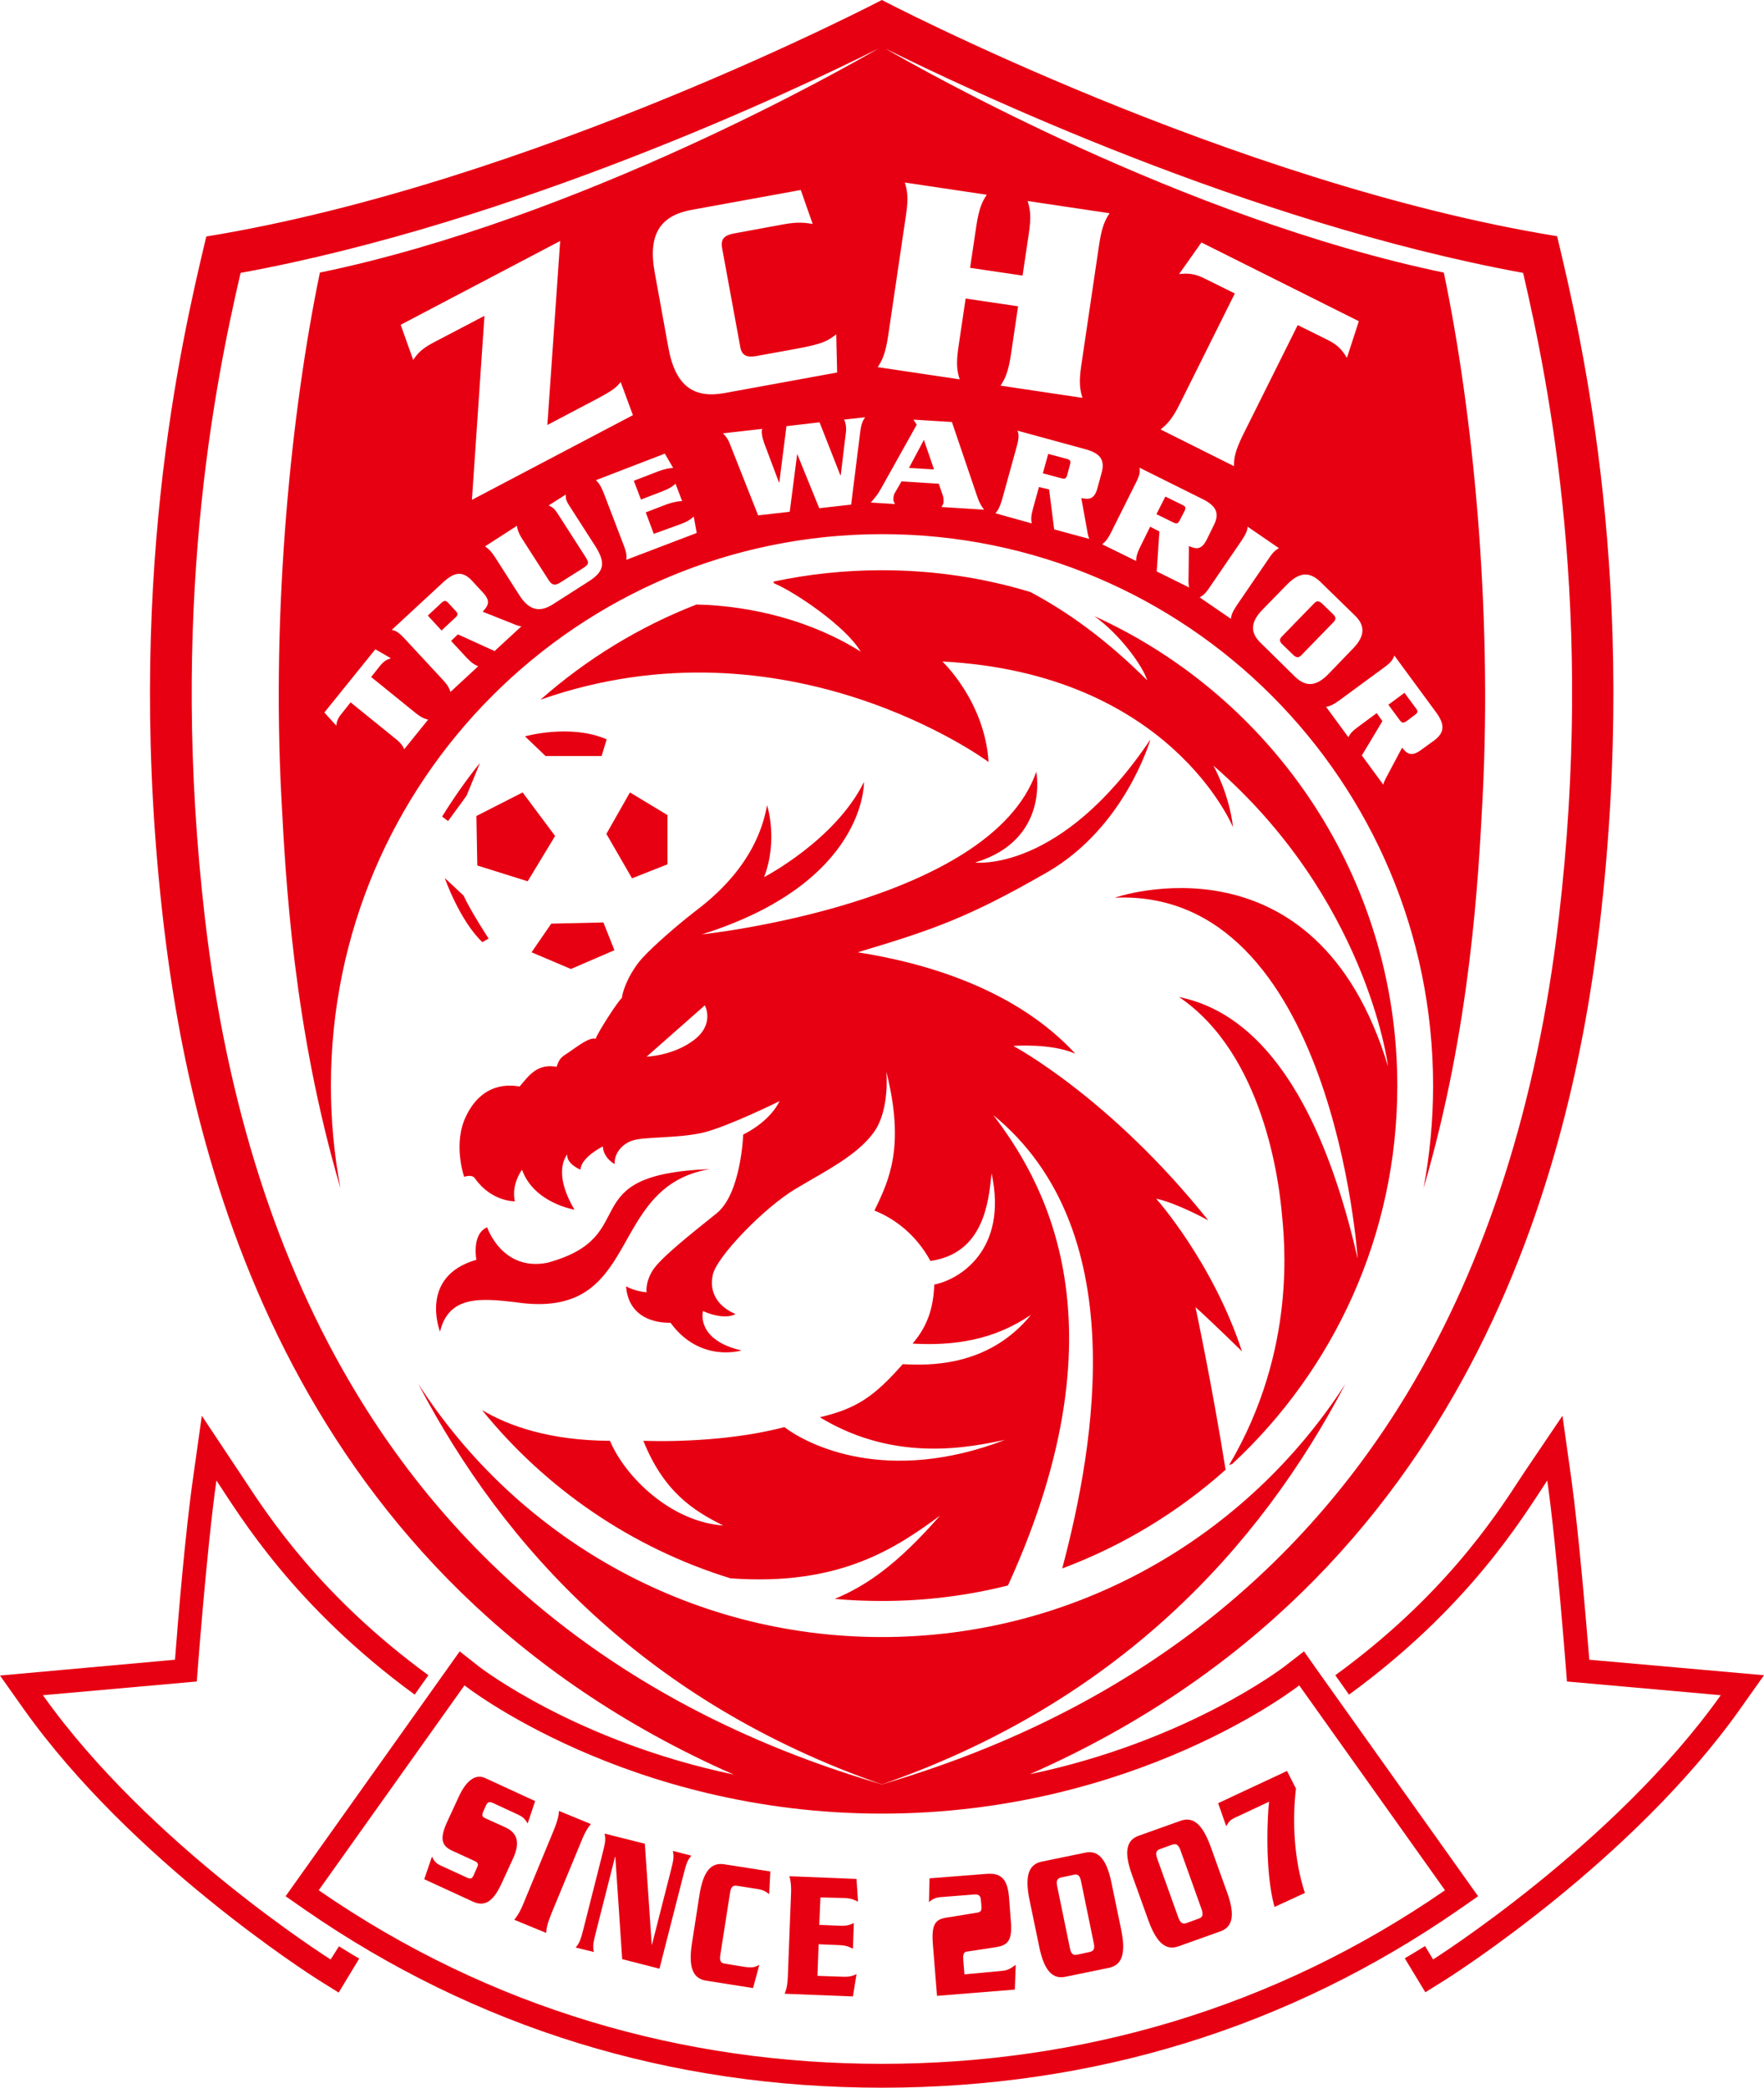
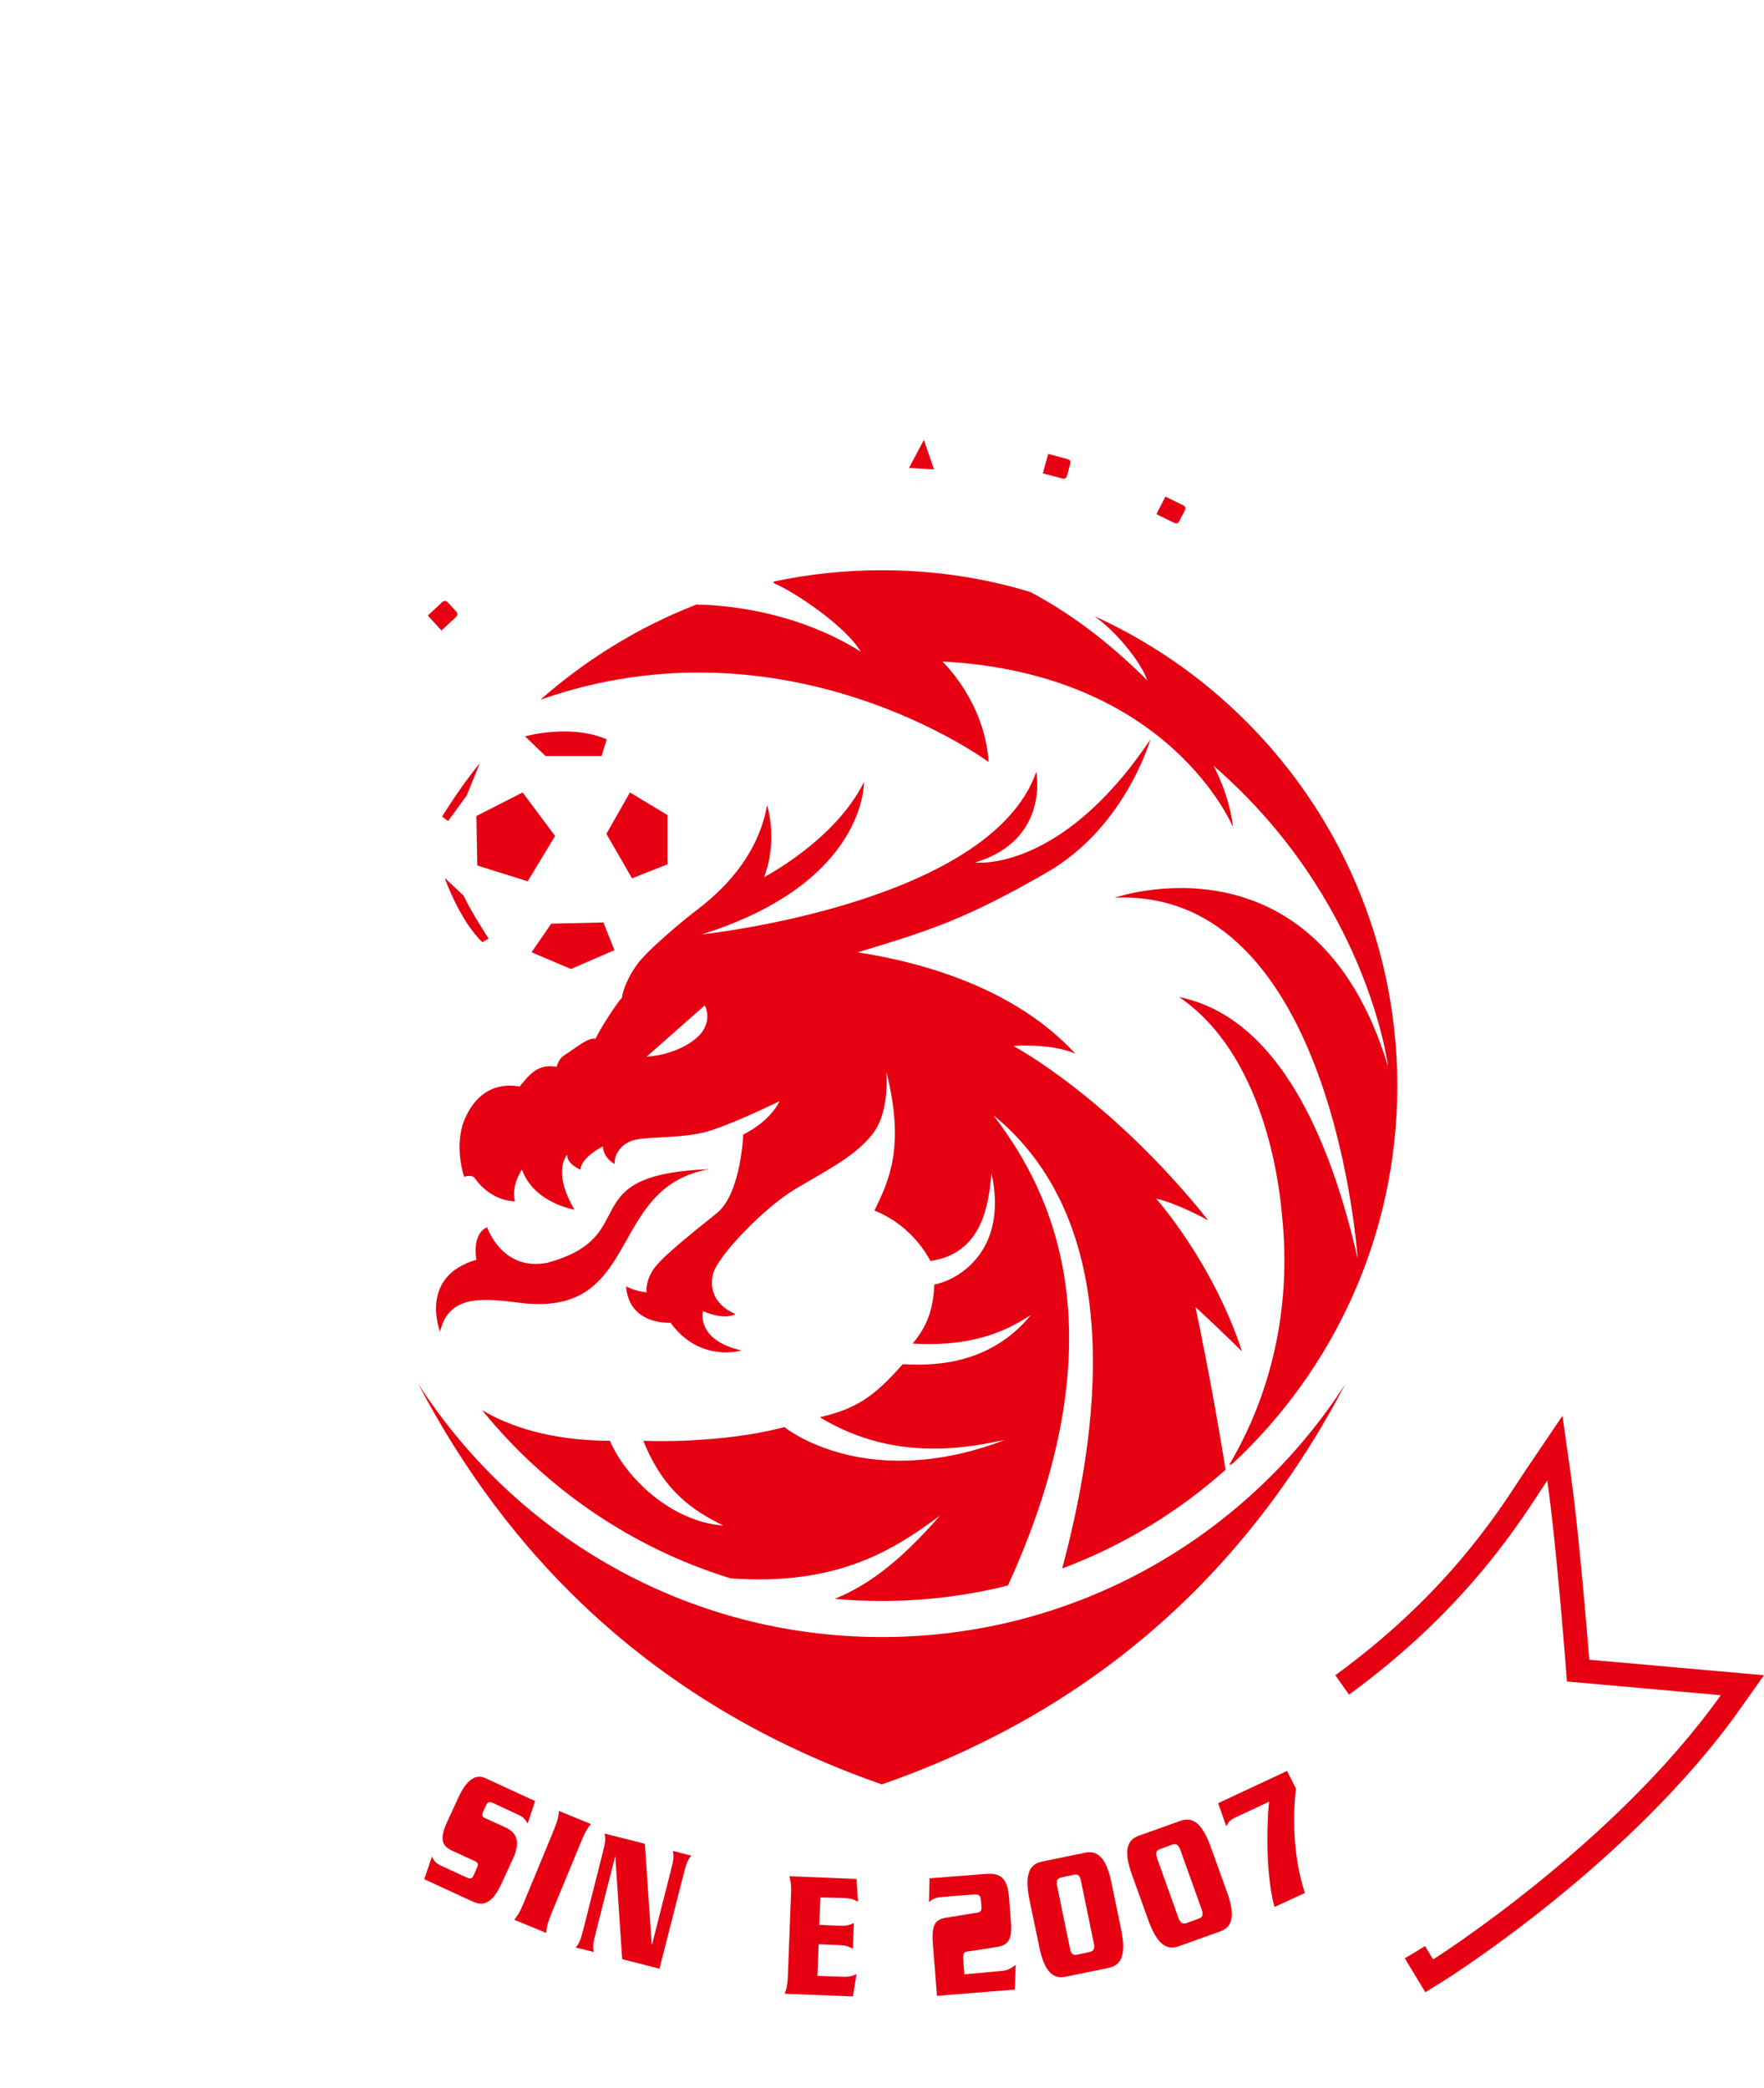
<svg xmlns="http://www.w3.org/2000/svg" viewBox="104.2 50 591.7 700" xml:space="preserve">
  <g>
-     <path fill="#E70012" d="M600,685.8l-53.6-75.3l-4.8-6.8l-6.6,5.1c-0.4,0.3-32.7,25.1-85.4,36.1c148.7-65.5,181.8-205.5,191.2-285 c13.3-113-5.7-194.8-14.3-230.7C517.5,111.5,400,50,400,50s-117.5,61.5-226.6,79.3c-8.6,35.9-27.6,117.7-14.3,230.7 c9.3,79.5,42.4,219.5,191.2,285c-52.7-11-84.9-35.8-85.3-36.1l-6.6-5.2L200,685.8l6.6,4.6C263.9,730,329,750,400,750 s136.1-20,193.4-59.6L600,685.8z M407.7,111.2l27.5,4.1c-1.5,2.2-2.6,4.5-3.5,10.4l-2.1,14.1l17.6,2.6l2.1-14.1 c0.9-5.9,0.4-8.3-0.4-10.9l27.5,4.1c-1.5,2.2-2.6,4.5-3.5,10.4l-6,40.6c-0.9,5.9-0.4,8.3,0.4,10.9l-27.5-4.1 c1.5-2.2,2.6-4.5,3.5-10.4l2.4-16.2l-17.6-2.6l-2.4,16.2c-0.9,5.9-0.4,8.3,0.4,10.9l-27.5-4.1c1.5-2.2,2.6-4.5,3.5-10.4l6-40.6 C409,116.2,408.5,113.8,407.7,111.2z M486.4,206.8l21.1,10.5c4.5,2.2,6,4.7,3.8,8.9l-2.3,4.7c-1.9,3.8-3.8,3.1-6,2.2l-0.1,8.9 c0,2-0.2,3.6,0.2,5l-10.9-5.4l0.9-13.4l-3.1-1.6l-3.3,6.7c-1.2,2.4-1.4,3.6-1.4,4.8l-11.4-5.6c1-0.8,1.8-1.6,3-4l8.4-16.8 C486.5,209.3,486.7,208.1,486.4,206.8z M508.7,143.6c-3.9-2-6-2-9-1.7l7.5-10.6l52.8,26.4l-4,12.3c-1.6-2.6-2.9-4.3-6.8-6.2 l-9.7-4.8l-18.4,36.9c-2.6,5.3-3,7.7-3,10.4L493.5,194c2.1-1.7,3.9-3.4,6.5-8.7l18.4-36.9L508.7,143.6z M566,289.1l-6.1,4.5 c-2.2,1.6-2.9,2.5-3.4,3.6L549,287c1.2-0.2,2.3-0.6,4.5-2.2l15.1-11.1c2.2-1.6,2.8-2.5,3.3-3.9l13.9,18.9c3,4,3.2,6.9-0.7,9.7 l-4.3,3.1c-3.4,2.5-4.8,1-6.3-0.8l-4.2,7.9c-0.9,1.8-1.8,3.1-2.1,4.5l-7.2-9.8l6.9-11.5L566,289.1z M558,267.5l-8.2,8.5 c-4.3,4.4-7.7,4.2-11.1,1L527,265.5c-3.3-3.2-3.6-6.7,0.7-11.1l8.2-8.4c4.3-4.4,7.7-4.2,11.1-1l11.7,11.4 C562,259.6,562.3,263.1,558,267.5z M519.1,252.9c-1.5,2.3-1.9,3.3-2,4.6l-10.5-7.2c1.1-0.6,2-1.3,3.5-3.6l10.6-15.5 c1.5-2.3,1.9-3.3,2-4.6l10.5,7.2c-1.1,0.6-2,1.3-3.5,3.6L519.1,252.9z M468.5,225.8c0.4,2,0.5,3.6,1.1,4.9l-11.8-3.2l-1.7-13.4 l-3.4-0.8l-2,7.2c-0.7,2.6-0.7,3.8-0.4,5l-12.2-3.4c0.8-0.9,1.4-1.9,2.2-4.5l5-18.1c0.7-2.6,0.7-3.8,0.2-5.1l22.7,6.2 c4.8,1.3,6.8,3.4,5.5,8l-1.4,5.1c-1.1,4.1-3.2,3.7-5.4,3.3L468.5,225.8z M420.4,216l-1.3-3.8l-12.5-0.8l-2.2,3.8 c-0.3,0.5-0.5,1.1-0.5,1.7c-0.1,1,0,1.1,0.5,2.1l-8.1-0.5c1.8-2.1,2.4-2.8,3.6-5l11.8-21.1l-1.1-1.7l12.9,0.8l8.6,25.3 c0.5,1.5,1.3,3,2.2,4.1L420,220c0.6-1,0.7-1.2,0.7-1.8C420.7,217.5,420.7,216.7,420.4,216z M223.6,516.9 c-26.4-43.7-43.4-97-50.6-158.5c-12.1-103.2,3.1-179,11.9-216.9c92.4-16.9,186.8-61.6,213.9-75.2c-11.2,6.5-99.9,57-187.3,75.1 c-9.6,46.3-16.3,112.2-12.9,176.3c1.4,26.5,3.9,76.6,19.8,130.7c-2.1-11.1-3.2-22.6-3.2-34.4c0-102.1,82.8-184.9,184.9-184.9 S584.9,311.9,584.9,414c0,11.8-1.1,23.2-3.2,34.4c15.9-54.2,18.4-104.2,19.8-130.7c3.3-64.1-3.3-130-13-176.3 C501,123.2,412.2,72.7,401.2,66.3c27.2,13.5,121.5,58.3,213.9,75.2c8.8,37.9,24.1,113.7,11.9,216.9 c-7.2,61.5-24.3,114.8-50.6,158.5c-38.8,64.4-98.2,108.5-176.4,131.4C321.7,625.4,262.4,581.2,223.6,516.9z M313.4,232.8l-6.7-17.5 c-1-2.5-1.7-3.4-2.6-4.3l23.1-8.9l2.8,4.8c-1.2,0.1-2.5,0.2-4.9,1.1l-8.3,3.2l2.4,6.3l7.3-2.8c2.3-0.9,3.4-1.7,4.3-2.5l2.2,5.8 c-1.2,0.1-2.5,0.2-4.9,1l-7.3,2.8l2.7,7.2l9.1-3.3c2.4-0.9,3.4-1.7,4.3-2.5l1,5.5l-23.6,9C314.4,236.5,314.4,235.3,313.4,232.8z M260.6,270.4c1.9,2,2.8,2.5,4,3l-9.3,8.6c-0.4-1.2-0.8-2.2-2.7-4.2L239.8,264c-1.9-2-2.8-2.5-4.2-2.8l17.3-16 c3.7-3.4,6.5-3.9,9.7-0.4l3.6,3.9c2.9,3.1,1.5,4.6-0.1,6.4l8.3,3.3c1.9,0.7,3.3,1.5,4.7,1.6l-9,8.3l-12.3-5.6l-2.3,2.2L260.6,270.4 z M243.4,288.9c2.1,1.7,3.2,2.1,4.4,2.4l-8,9.9c-0.5-1.1-1.1-2.1-3.3-3.8l-14.7-11.9l-3.1,3.9c-1.3,1.6-1.5,2.5-1.7,3.9l-4-4.4 l17.1-21.2l5.2,3c-1.4,0.5-2.2,0.9-3.5,2.4l-3.1,3.9L243.4,288.9z M304.7,183.6c5.2-2.8,6-3.5,7.7-5.5l4.1,11.1l-54,28.4l4.2-61.7 l-16.8,8.8c-4.3,2.2-5.7,3.9-7.1,6l-4.2-11.8l53.5-28.1l-4.3,61.7L304.7,183.6z M278.3,249.4l-8-12.5c-1.5-2.3-2.4-3-3.4-3.7 l10.7-6.9c0.2,1.2,0.4,2.3,1.9,4.6l8.8,13.7c1,1.6,2.1,1.8,3.7,0.8l7.3-4.6c2.6-1.6,2.6-2,1.2-4.2l-8.6-13.4 c-1.7-2.7-2.2-3.1-3.7-3.7l5.8-3.7c-0.1,1.6,0.1,2.2,1.9,4.9l7.9,12.3c3.5,5.5,3.3,8.4-1.9,11.8l-12.2,7.8 C285,255.6,281.5,254.5,278.3,249.4z M328.4,166.6l-4.6-25.3c-2.4-13.2,2.3-19,12.2-20.9l36.8-6.7l4,11.4c-2.8-0.5-5.2-0.7-9.7,0.1 l-16.8,3.1c-3.1,0.6-4.4,1.8-3.9,4.8l6.1,33.2c0.5,3,2.3,3.6,5.3,3.1L371,167c9.4-1.7,10.8-2.7,13.7-4.9l0.3,12.8l-37.8,6.9 C337.2,183.6,330.8,179.8,328.4,166.6z M359.9,193.8c-0.2,0.6-0.3,0.9-0.1,1.9c0.1,0.9,0.3,1.6,0.7,2.8l5,13.3h0.1l2.4-18.9 l11.1-1.3l7,17.8h0.1l1.7-14.1c0.2-1.1,0.1-2.1,0-2.8s-0.3-1.4-0.6-1.8l7.1-0.8c-0.4,0.6-1.2,1.6-1.6,4.5l-3.1,24.8l-10.7,1.2 l-7.4-18.2l-2.5,19.4l-10.6,1.2l-9.5-24c-0.7-1.8-1.5-2.7-2.3-3.5L359.9,193.8z M400,742c-66.6,0-131.4-18.5-188.9-58.2l48.9-68.7 c0,0,54.6,43,140,43s140-43,140-43l48.9,68.7C531.4,723.5,466.6,742,400,742z" />
    <path fill="#E70012" d="M555.5,514c-32.9,51.1-90.3,84.9-155.5,84.9S277.4,565.1,244.5,514C273.4,569.2,321,620.8,400,648.3 C479,620.8,526.6,569.2,555.5,514z" />
    <path fill="#E70012" d="M435.8,305.5c-1.3-20.4-15.5-33.7-15.5-33.7c76.5,4,97.5,55.6,97.5,55.6c-1.3-11.4-6.6-20.7-6.6-20.7 c51,44.2,58.4,99.2,58.6,100.9c-24.2-80.2-91.7-56.6-91.7-56.6c73.4-3.3,81.5,121,81.5,121c-16.5-72.1-45-84.6-59.9-87.7 c28.6,19.4,33.5,62.6,34.4,71.8c0.9,9.3,5.3,46.3-17.6,85.1c0.4-0.1,0.7-0.2,1.1-0.4c34-31.6,55.3-76.7,55.3-126.7 c0-69.9-41.7-130.3-101.6-157.5c8.8,6.3,16.3,16.9,17.7,21.5c-13.5-13.5-26.7-23-39.2-29.6c-15.8-4.8-32.5-7.3-49.8-7.3 c-12.4,0-24.6,1.3-36.3,3.8c-0.1,0.3,0.1,0.6,0.4,0.7c6.3,2.6,23.8,14.2,28.8,22.8c-16.3-10.3-36.5-15.4-55.1-15.8 c-19.3,7.5-37,18.4-52.3,31.9C368.4,255.5,435.8,305.5,435.8,305.5z" />
    <path fill="#E70012" d="M492,451.9c7.3,1.6,17.5,7.3,17.5,7.3c-33-41.3-65.4-58.5-65.4-58.5s12.6-1,20.8,2.6 c-19.8-21.5-49.9-30.4-73-34c25.4-7.6,37-11.6,63.5-26.8c26-15,34.4-43.7,34.7-44.6c-30.1,44.9-58.8,41.3-58.8,41.3 c25.1-7.6,20.5-30.4,20.5-30.4c-15.5,44.3-112.2,54.5-112.2,54.5c55.4-17.4,54.4-51.1,54.4-51.1c-9.6,19.5-33.5,31.9-33.5,31.9 c4.8-12.6,1-24.1,1-24.1c-3.5,19.7-18.7,31.4-24.3,35.7c-5.6,4.3-14.1,11.7-17.5,15.5c-3.5,3.8-6.4,9.6-6.9,13.4 c-1.5,1.3-8.1,11.6-8.8,13.7c-2.2-0.7-6.8,3.1-9.1,4.6s-3,1.8-4,4.8c-6.6-1.2-9.4,3.1-12.4,6.6c-5.8-1-13.1,0.2-17.8,9.6 c-4.8,9.4-0.8,20.7-0.8,20.7s2.6-1,3.6,0.5c5.6,7.9,13.4,7.7,13.4,7.7c-1.3-5.7,2.4-10.6,2.4-10.6c4,11.2,17.6,13.4,17.6,13.4 c-7.7-13-2.4-18.5-2.4-18.5c-0.4,3.1,4.4,5.1,4.4,5.1c0.2-4.2,7.5-7.8,7.5-7.8c0.3,4.1,4,5.9,4,5.9c-0.3-3,2-6.6,6-7.9 s15.2-0.7,23.5-2.6c8.1-1.9,25.2-10.3,25.8-10.6c-3.6,7.3-12.2,11.2-12.2,11.2s-0.7,19.8-8.9,26.4c-8.2,6.6-18.8,14.9-21.5,19.2 c-2.6,4.3-2,7.3-2,7.3c-4-0.3-6.9-2-6.9-2c1,13.2,14.9,12.2,14.9,12.2c9.9,13.6,23.8,9.3,23.8,9.3c-15.5-3.6-12.9-13.2-12.9-13.2 c7.6,3.3,10.9,1,10.9,1c-6-2.6-8.9-7.3-7.6-13.2c1.3-6,17.2-22.5,27.8-28.8c10.6-6.3,20.5-11.2,26.1-18.8 c5.6-7.6,4.3-20.5,4.3-20.5c6.3,25.1,1,36.4-4,46.6c6.6,2.6,13.9,7.9,18.8,16.9c17.8-2.6,19.5-19.5,20.5-29.4 c5.6,25.8-10.9,35.7-19.2,37.3c-0.3,6.6-1.6,13.2-7.3,19.8c21.8,1.3,33-5.3,39.7-9.6c-14.5,17.8-35,16.9-43,16.5 c-9.6,10.9-15.5,14.9-27.8,17.8c26.1,15.9,51.9,9.6,62.1,7.6c-39.7,15.2-66.1,1.7-74-4.3c-16.2,4.3-35.7,5-47.3,4.6 c6.9,17.2,16.9,23.5,26.8,28.4c-17.8-1.3-33-16.5-38-28.4c-20.3-0.1-34-5-42.9-10.3c21.3,26.3,50.2,46.2,83.3,56.4 c36.5,2.7,55.3-10,70.3-21c-14.3,16.3-24.5,23.4-35.3,27.9c5.2,0.5,10.6,0.7,16,0.7c14.5,0,28.6-1.8,42.1-5.2 c41.3-90.3,9.9-138.1-4.9-157.7c46.4,38,34.4,109.5,23.1,152c20.3-7.6,38.9-18.9,54.8-33.1c-4.6-28.8-10.1-54.5-10.1-54.5 c3.7,3.2,15.6,14.8,15.6,14.8C510.9,473,492,451.9,492,451.9z M337,398.7c-6.9,5.3-15.9,5.6-15.9,5.6l19.5-17.2 C340.7,387.1,344,393.4,337,398.7z" />
    <path fill="#E70012" d="M276.9,486.6c43.3,6.6,30-38.7,65.4-44.6c-47,1.8-21.7,22.5-54.5,31.4c-15.2,3-20.2-11.9-20.2-11.9 c-5.3,2.3-3.6,10.9-3.6,10.9c-19.5,5.6-12.2,24.1-12.2,24.1C254.7,484.3,265.6,485.3,276.9,486.6z" />
    <polygon fill="#E70012" points="264.3,340.2 281.2,345.5 290.4,330.3 279.5,315.7 264,323.6" />
    <polygon fill="#E70012" points="328.1,339.8 328.1,323.3 315.5,315.7 307.6,329.6 316.2,344.5" />
    <polygon fill="#E70012" points="289.1,359.7 282.5,369.3 295.7,374.9 310.3,368.6 306.6,359.3" />
    <path fill="#E70012" d="M306,303.5l1.7-5.6c-12.2-5.3-27.4-1-27.4-1l6.9,6.6H306z" />
    <path fill="#E70012" d="M266,365.9l2.1-1.2c0,0-5.8-8.8-8.4-14.4l-6.3-5.9C253.4,344.5,258.4,358.7,266,365.9z" />
    <path fill="#E70012" d="M260.7,316.8l4.5-11c-4.6,5.7-8.8,11.7-12.7,18l2,1.5L260.7,316.8z" />
    <path fill="#E70012" d="M273.7,662.7l-6.4-2.9c-1.4-0.6-1.6-1-1-2.4l0.9-2c0.6-1.3,1.1-1.4,2.5-0.8l8.4,3.9 c1.7,0.8,2.3,1.6,3.1,2.9l2.5-7.5l-16.7-7.7c-3.2-1.5-6.3,0.6-8.9,6.2l-3.7,8c-2.8,6-2.2,8.4,1.4,10.1l7.4,3.4 c1.4,0.6,1.6,1.1,1,2.3l-1.1,2.5c-0.6,1.3-1,1.4-2.4,0.8l-8.7-4c-1.8-0.8-2.4-1.9-2.9-3l-2.6,7.6l16.3,7.5c4.3,2,7.1-0.5,9.7-6.2 l4-8.7C278.7,667.5,277.6,664.5,273.7,662.7z" />
    <path fill="#E70012" d="M302.4,661.6l-10.7-4.4c-0.1,1.6-0.4,3.1-1.8,6.6l-9.9,23.9c-1.4,3.5-2.3,4.7-3.3,6l10.7,4.4 c0.1-1.6,0.4-3.1,1.8-6.6l9.9-23.9C300.5,664.1,301.4,662.8,302.4,661.6z" />
    <path fill="#E70012" d="M329.9,670.6c0.4,2,0.3,2.8-0.8,7.1l-6.2,24.3h-0.1l-2.3-33.8l-13.5-3.4c0.4,2,0.3,2.8-0.8,7.1l-6.2,24.5 c-1.1,4.3-1.4,5-2.7,6.6l6.1,1.5c-0.4-2-0.3-2.8,0.8-7.1l6.3-24.8h0.1l2.3,34.3l12.5,3.2l8-31.3c1.1-4.3,1.4-5,2.7-6.6L329.9,670.6 z" />
-     <path fill="#E70012" d="M338.8,685.5l-2.5,16.1c-1.3,8.4,0.5,11.8,4.7,12.5l15.8,2.5l2.1-7.8c-1.5,0.8-2.2,1.2-6.1,0.5l-5.5-0.9 c-1.3-0.2-1.8-0.9-1.5-2.8l3.3-21.1c0.3-1.9,1-2.4,2.3-2.2l7,1.1c1.9,0.3,2.8,0.9,3.8,1.7l0.4-7.6l-15.4-2.4 C342.9,674.4,340.1,677.1,338.8,685.5z" />
    <path fill="#E70012" d="M387.5,686.4c2.3,0.1,3.4,0.7,4.5,1.2l-0.5-7.6l-22.5-0.9c0.4,1.6,0.7,3,0.5,6.8l-1,25.9 c-0.1,3.8-0.5,5.2-1.1,6.7l22.9,0.9l1.2-7.5c-1,0.5-2.2,1-4.5,0.9l-8.6-0.3l0.4-10.6l7.1,0.3c2.3,0.1,3.4,0.7,4.4,1.2l0.3-8.6 c-1.1,0.5-2.2,1-4.5,0.9l-7.1-0.3l0.4-9.2L387.5,686.4z" />
    <path fill="#E70012" d="M427.7,712l-0.4-4.9c-0.1-1.3,0-2.5,1-2.7l9.8-1.5c4.3-0.6,5.6-2.4,5.2-8.3l-0.6-7.9 c-0.4-5.5-1.8-8.9-7.6-8.4l-19.1,1.5l-0.2,8c1.1-1.1,2.5-1.6,3.9-1.7l11.4-0.9c1.5-0.1,2,0.6,2.1,1.7l0.2,2.1 c0.1,1.5-0.1,2.1-1.4,2.3l-10.5,1.7c-3.4,0.6-4.9,2-4.4,8.7l1.4,17.5l26.1-2.1l0.3-8.3c-2.1,1.5-2.7,1.9-5.3,2.1L427.7,712z" />
    <path fill="#E70012" d="M477,681.2c-1.7-8.3-4.7-10.9-8.8-10l-14.6,3c-4.1,0.9-5.8,4.3-4.1,12.7l3.3,15.9c1.7,8.3,4.7,10.9,8.8,10 l14.6-3c4.1-0.9,5.8-4.3,4.1-12.7L477,681.2z M469.7,704.5l-4.2,0.9c-1.3,0.3-2-0.2-2.4-2.1l-4.3-20.9c-0.4-1.9,0.1-2.6,1.4-2.9 l4.2-0.9c1.3-0.3,2,0.2,2.4,2.1l4.3,20.9C471.5,703.5,471,704.2,469.7,704.5z" />
    <path fill="#E70012" d="M510.3,669.2c-2.9-8-6.1-10.1-10.1-8.7l-14,5c-4,1.4-5.2,5.1-2.3,13.1l5.5,15.3c2.9,8,6.1,10.1,10.1,8.7 l14-5c4-1.4,5.2-5.1,2.3-13.1L510.3,669.2z M506.3,693.3l-4.1,1.5c-1.2,0.4-2,0.1-2.7-1.7l-7.2-20.1c-0.6-1.8-0.2-2.6,1-3l4.1-1.5 c1.2-0.4,2-0.1,2.7,1.7l7.2,20.1C507.9,692.1,507.5,692.9,506.3,693.3z" />
    <path fill="#E70012" d="M538.9,649.7l-3-5.9l-23.1,10.8l2.7,7.7c1-1.6,1.3-2.1,3.3-3l11.1-5.2c-0.5,3.6-1.6,22.9,1.8,35.3l10.2-4.7 C538.3,673.7,537.6,661,538.9,649.7z" />
-     <path fill="#E70012" d="M215.1,707c0,0-60.8-38.3-96.5-88.6l51.6-4.6c0,0,3.3-44.3,6.6-67.4c8.1,12.2,26,42.2,66.5,71.8l4.6-6.5 c-36-26.3-53.4-52.8-62.3-66.4c-0.8-1.2-1.5-2.3-2.2-3.3l-11.5-17.3l-2.9,20.6c-2.6,18-5.1,47.9-6.1,61.2l-58.7,5.3l8,11.3 c36.2,50.9,96.2,89.1,98.7,90.7l6.9,4.3l6.9-11.4c-2.3-1.3-4.5-2.7-6.8-4.1L215.1,707z" />
    <path fill="#E70012" d="M637.3,606.5c-1.1-13.3-3.6-43.3-6.1-61.2l-2.9-20.6L616.6,542c-0.7,1-1.4,2.1-2.2,3.3 c-8.9,13.7-26.3,40.2-62.3,66.4l4.6,6.5c40.5-29.5,58.4-59.6,66.5-71.8c3.3,23.1,6.6,67.4,6.6,67.4l51.6,4.6 c-35.7,50.2-96.5,88.6-96.5,88.6l-2.7-4.5c-2.3,1.4-4.5,2.8-6.8,4.1l6.9,11.4l6.9-4.3c2.5-1.6,62.6-39.8,98.7-90.7l8-11.3 L637.3,606.5z" />
    <path fill="#E70012" d="M499.9,224.5l1.6-3.1c0.6-1.2,0.4-1.6-0.9-2.2l-5.5-2.7l-3,5.9l5.5,2.7 C498.8,225.7,499.3,225.7,499.9,224.5z" />
-     <path fill="#E70012" d="M551.2,255.8l-3.4-3.3c-1-1-1.9-1.2-2.8-0.2l-10.8,11.1c-1,1-0.8,1.8,0.3,2.8l3.4,3.3c1,1,1.9,1.2,2.8,0.2 l10.8-11.1C552.5,257.6,552.3,256.8,551.2,255.8z" />
    <polygon fill="#E70012" points="409.1,206.9 417.5,207.4 414.1,197.5" />
    <path fill="#E70012" d="M461.8,203.8l-6-1.6l-1.8,6.5l6,1.6c1.3,0.4,1.8,0.3,2.2-1.1l0.9-3.4C463.5,204.5,463.1,204.1,461.8,203.8z" />
    <path fill="#E70012" d="M254.6,252.2c-0.9-1-1.4-0.9-2.4,0l-4.5,4.2l4.6,5l4.5-4.2c1-0.9,1.2-1.4,0.2-2.4L254.6,252.2z" />
-     <path fill="#E70012" d="M576,291.8l2.8-2.1c1.1-0.8,1.1-1.3,0.2-2.4l-3.7-5l-5.4,4l3.7,5C574.4,292.4,574.8,292.6,576,291.8z" />
  </g>
</svg>